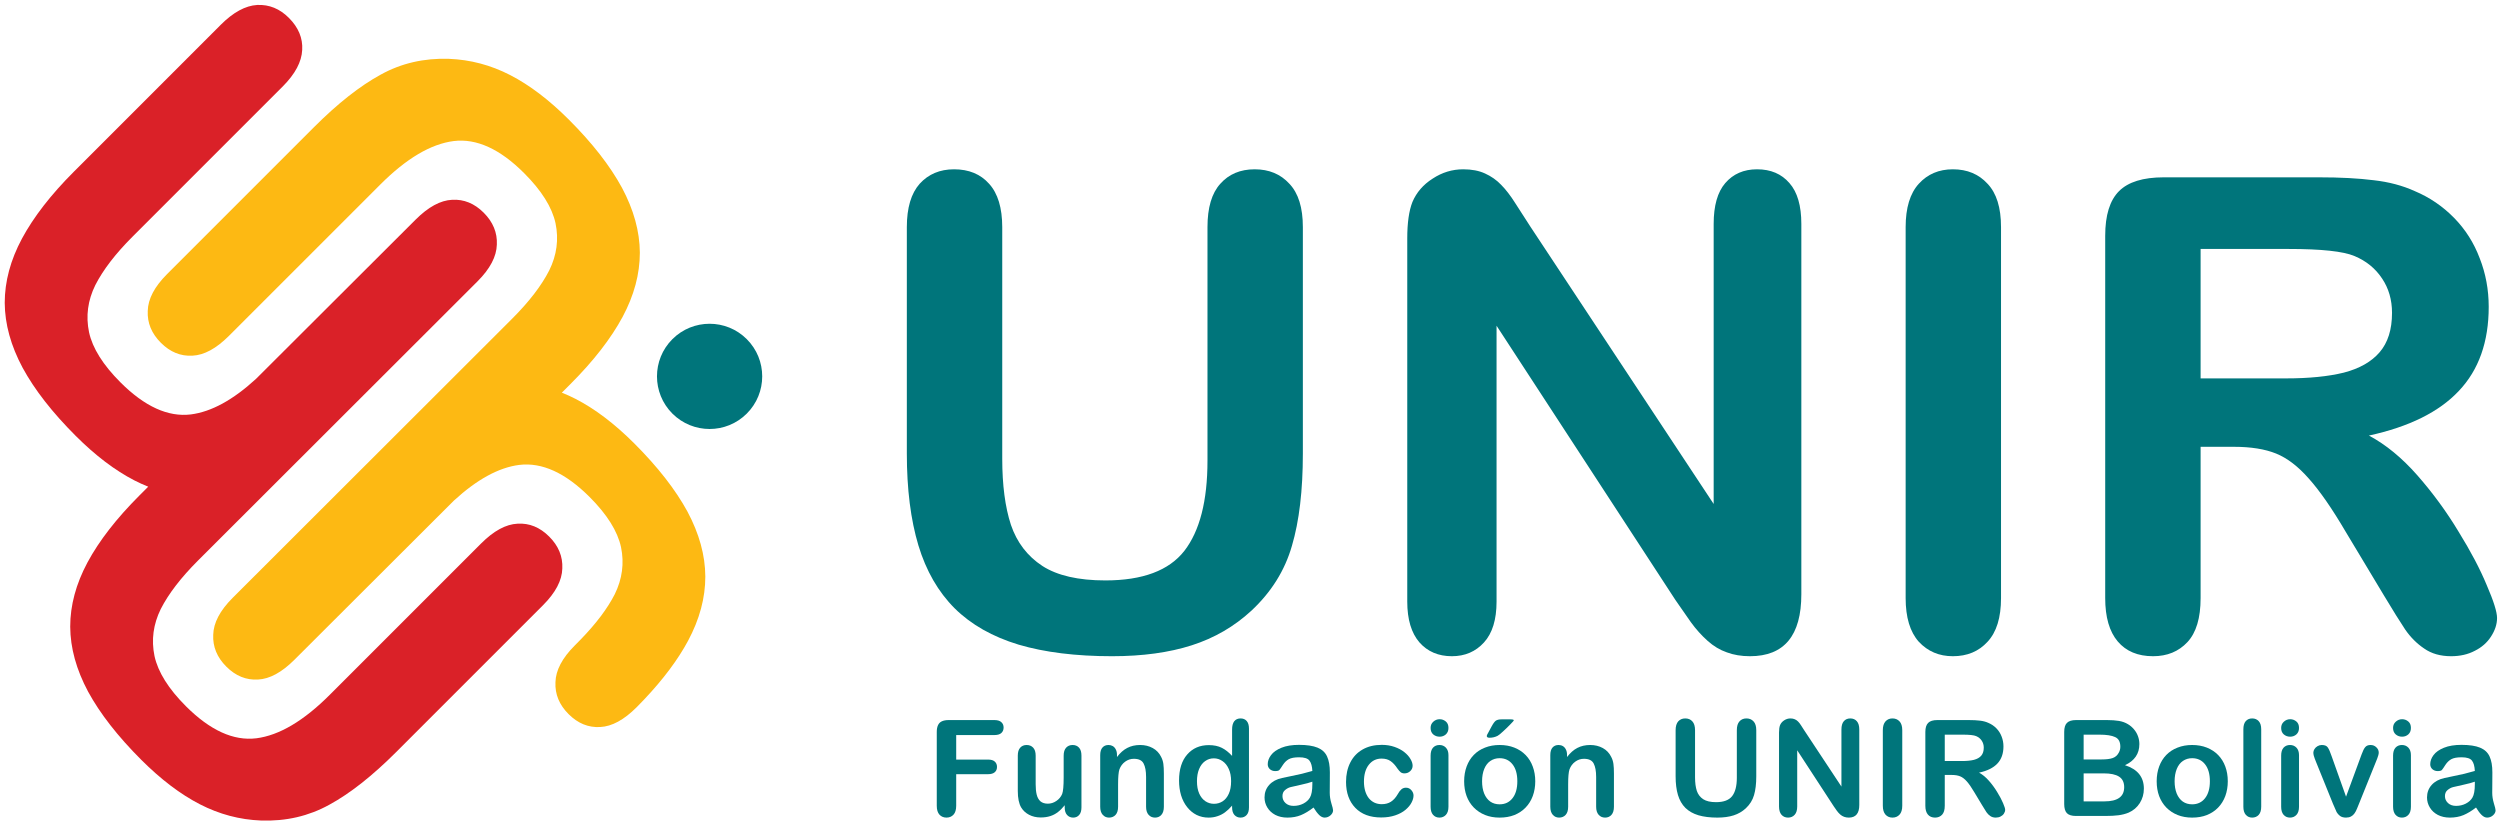
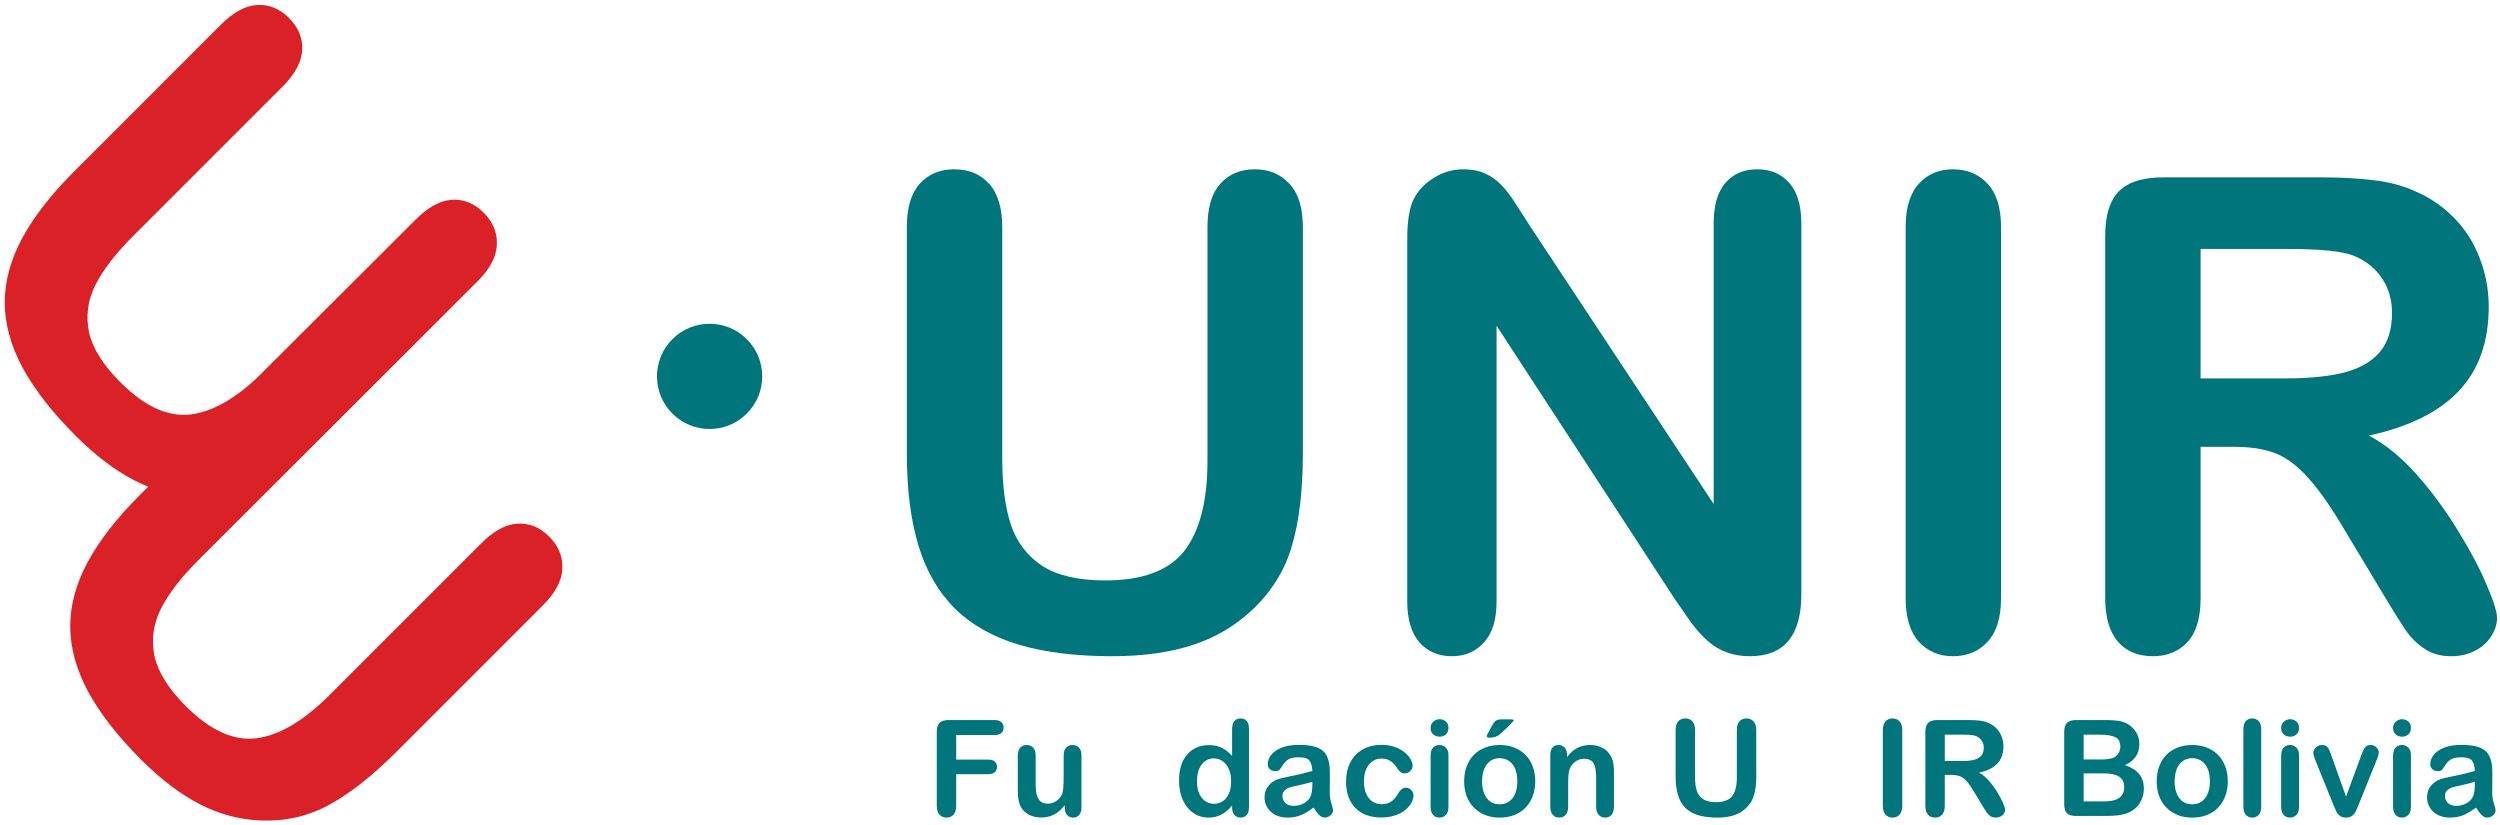
<svg xmlns="http://www.w3.org/2000/svg" width="494pt" height="163pt" viewBox="0 0 494 163" version="1.1">
  <g id="surface1">
    <path style=" stroke:none;fill-rule:nonzero;fill:rgb(0%,45.9%,48.199%);fill-opacity:1;" d="M 179.191 89.621 L 179.191 44.879 C 179.191 41.07 180.039 38.215 181.73 36.309 C 183.465 34.406 185.73 33.453 188.523 33.453 C 191.441 33.453 193.746 34.406 195.441 36.309 C 197.176 38.215 198.039 41.07 198.043 44.879 L 198.043 90.637 C 198.043 95.844 198.613 100.203 199.758 103.711 C 200.941 107.184 203.012 109.891 205.977 111.836 C 208.938 113.738 213.082 114.691 218.414 114.691 C 225.777 114.691 230.98 112.746 234.027 108.852 C 237.074 104.918 238.598 98.973 238.598 91.02 L 238.598 44.879 C 238.598 41.027 239.441 38.172 241.137 36.309 C 242.828 34.406 245.09 33.453 247.926 33.453 C 250.762 33.453 253.047 34.406 254.781 36.309 C 256.559 38.172 257.445 41.027 257.445 44.879 L 257.445 89.621 C 257.445 96.902 256.727 102.973 255.289 107.836 C 253.895 112.703 251.227 116.977 247.293 120.656 C 243.906 123.789 239.973 126.074 235.488 127.512 C 231.004 128.949 225.758 129.668 219.746 129.668 C 212.598 129.668 206.441 128.906 201.281 127.383 C 196.117 125.82 191.906 123.43 188.648 120.211 C 185.391 116.957 183 112.809 181.477 107.773 C 179.953 102.695 179.191 96.648 179.191 89.621 " />
    <path style=" stroke:none;fill-rule:nonzero;fill:rgb(0%,45.9%,48.199%);fill-opacity:1;" d="M 302.383 44.75 L 338.621 99.586 L 338.621 44.242 C 338.621 40.648 339.383 37.961 340.906 36.184 C 342.473 34.363 344.566 33.457 347.188 33.453 C 349.895 33.453 352.031 34.363 353.598 36.184 C 355.164 37.961 355.945 40.648 355.945 44.242 L 355.945 117.422 C 355.945 125.586 352.562 129.668 345.793 129.668 C 344.098 129.668 342.574 129.414 341.223 128.906 C 339.867 128.441 338.598 127.684 337.414 126.621 C 336.23 125.566 335.129 124.34 334.113 122.941 C 333.098 121.504 332.086 120.043 331.066 118.562 L 295.719 64.363 L 295.719 118.879 C 295.719 122.434 294.895 125.121 293.242 126.941 C 291.594 128.758 289.477 129.668 286.895 129.668 C 284.23 129.668 282.094 128.758 280.484 126.941 C 278.879 125.078 278.074 122.391 278.074 118.879 L 278.074 47.102 C 278.074 44.055 278.41 41.664 279.09 39.93 C 279.895 38.023 281.227 36.48 283.09 35.297 C 284.949 34.07 286.957 33.457 289.117 33.453 C 290.809 33.453 292.246 33.73 293.434 34.277 C 294.66 34.832 295.715 35.57 296.605 36.5 C 297.535 37.434 298.465 38.637 299.398 40.117 C 300.371 41.602 301.363 43.145 302.383 44.75 " />
    <path style=" stroke:none;fill-rule:nonzero;fill:rgb(0%,45.9%,48.199%);fill-opacity:1;" d="M 376.555 118.184 L 376.555 44.879 C 376.555 41.07 377.422 38.215 379.156 36.309 C 380.891 34.406 383.133 33.453 385.883 33.453 C 388.719 33.453 391 34.406 392.738 36.309 C 394.516 38.172 395.402 41.027 395.402 44.879 L 395.402 118.184 C 395.402 122.035 394.516 124.91 392.738 126.812 C 391 128.719 388.719 129.668 385.883 129.668 C 383.172 129.668 380.934 128.719 379.156 126.812 C 377.422 124.867 376.555 121.992 376.555 118.184 " />
    <path style=" stroke:none;fill-rule:evenodd;fill:rgb(0%,45.9%,48.199%);fill-opacity:1;" d="M 441.441 88.289 L 434.84 88.289 L 434.84 118.184 C 434.84 122.117 433.973 125.016 432.238 126.879 C 430.504 128.738 428.238 129.668 425.445 129.668 C 422.441 129.668 420.113 128.695 418.465 126.75 C 416.816 124.805 415.988 121.949 415.988 118.184 L 415.988 46.594 C 415.988 42.531 416.898 39.59 418.719 37.77 C 420.539 35.949 423.477 35.043 427.539 35.039 L 458.195 35.039 C 462.426 35.039 466.043 35.23 469.047 35.613 C 472.051 35.949 474.758 36.672 477.172 37.77 C 480.09 38.996 482.672 40.754 484.914 43.039 C 487.156 45.32 488.848 47.988 489.992 51.035 C 491.176 54.039 491.766 57.234 491.77 60.617 C 491.77 67.559 489.801 73.102 485.867 77.246 C 481.973 81.395 476.051 84.336 468.098 86.066 C 471.438 87.844 474.633 90.469 477.68 93.938 C 480.727 97.41 483.434 101.109 485.805 105.043 C 488.215 108.938 490.074 112.469 491.387 115.645 C 492.742 118.773 493.418 120.934 493.418 122.117 C 493.418 123.344 493.016 124.574 492.215 125.797 C 491.449 126.984 490.391 127.914 489.039 128.59 C 487.684 129.309 486.121 129.668 484.344 129.668 C 482.227 129.668 480.449 129.16 479.012 128.145 C 477.57 127.176 476.324 125.926 475.27 124.402 C 474.254 122.879 472.855 120.637 471.078 117.676 L 463.527 105.109 C 460.816 100.496 458.387 96.984 456.227 94.574 C 454.109 92.16 451.953 90.512 449.754 89.621 C 447.551 88.734 444.781 88.289 441.441 88.289 Z M 452.23 49.195 L 434.84 49.195 L 434.84 74.77 L 451.723 74.77 C 456.246 74.77 460.055 74.391 463.145 73.629 C 466.234 72.824 468.582 71.492 470.191 69.629 C 471.84 67.727 472.664 65.125 472.664 61.824 C 472.664 59.242 472.008 56.98 470.699 55.031 C 469.387 53.047 467.566 51.562 465.238 50.59 C 463.039 49.66 458.703 49.195 452.23 49.195 " />
    <path style=" stroke:none;fill-rule:nonzero;fill:rgb(85.5%,12.9%,15.7%);fill-opacity:1;" d="M 27.57 97.887 L 29.289 96.168 C 28.367 95.805 27.461 95.391 26.559 94.93 C 22.723 92.953 18.855 90.02 14.961 86.129 C 10.324 81.492 6.828 77.008 4.473 72.676 C 2.141 68.316 0.961 64.039 0.934 59.844 C 0.934 55.621 2.07 51.383 4.348 47.133 C 6.652 42.855 10.078 38.441 14.633 33.887 L 43.633 4.887 C 46.098 2.422 48.496 1.117 50.828 0.98 C 53.188 0.871 55.27 1.719 57.082 3.531 C 58.973 5.422 59.852 7.535 59.715 9.863 C 59.605 12.223 58.316 14.637 55.848 17.105 L 26.191 46.762 C 22.816 50.137 20.363 53.332 18.828 56.348 C 17.344 59.363 16.934 62.461 17.594 65.645 C 18.277 68.797 20.348 72.098 23.805 75.555 C 28.578 80.328 33.211 82.441 37.707 81.891 C 41.758 81.375 46.059 79.027 50.609 74.844 L 82.133 43.391 C 84.629 40.895 87.027 39.59 89.332 39.48 C 91.66 39.344 93.746 40.195 95.582 42.031 C 97.418 43.867 98.285 45.965 98.176 48.324 C 98.117 50.684 96.844 53.109 94.348 55.605 L 39.129 110.762 C 35.758 114.133 33.301 117.328 31.766 120.344 C 30.285 123.359 29.871 126.457 30.531 129.641 C 31.219 132.793 33.285 136.098 36.742 139.555 C 41.516 144.324 46.148 146.438 50.648 145.887 C 55.172 145.312 60.012 142.449 65.168 137.289 L 95.07 107.387 C 97.566 104.891 99.965 103.59 102.27 103.48 C 104.602 103.34 106.684 104.191 108.523 106.031 C 110.359 107.867 111.223 109.965 111.113 112.324 C 111.059 114.68 109.781 117.109 107.289 119.602 L 78.289 148.602 C 73.57 153.32 69.168 156.789 65.086 159.008 C 61.027 161.258 56.531 162.301 51.594 162.137 C 47.367 161.973 43.34 160.902 39.5 158.926 C 35.66 156.953 31.793 154.016 27.898 150.125 C 23.266 145.488 19.77 141.008 17.41 136.672 C 15.078 132.312 13.898 128.035 13.875 123.84 C 13.871 119.617 15.012 115.383 17.289 111.129 C 19.59 106.852 23.02 102.438 27.57 97.887 " />
    <path style=" stroke:none;fill-rule:nonzero;fill:rgb(0%,45.9%,48.199%);fill-opacity:1;" d="M 132.863 67.02 C 136.926 62.961 143.508 62.961 147.566 67.02 C 151.629 71.078 151.629 77.664 147.566 81.723 C 143.508 85.785 136.926 85.785 132.863 81.723 C 128.805 77.664 128.805 71.078 132.863 67.02 " />
-     <path style=" stroke:none;fill-rule:nonzero;fill:rgb(99.199%,72.499%,7.5%);fill-opacity:1;" d="M 112.734 75.875 L 111.02 77.594 C 111.938 77.953 112.848 78.367 113.746 78.828 C 117.586 80.805 121.449 83.738 125.348 87.633 C 129.98 92.27 133.477 96.75 135.836 101.082 C 138.168 105.445 139.348 109.723 139.371 113.918 C 139.375 118.141 138.234 122.375 135.957 126.629 C 133.941 130.371 131.062 134.223 127.324 138.176 L 125.801 139.75 C 123.305 142.246 120.906 143.551 118.602 143.66 C 116.273 143.797 114.188 142.945 112.352 141.109 C 110.512 139.27 109.648 137.172 109.758 134.816 C 109.812 132.457 111.09 130.027 113.586 127.535 L 114.727 126.379 C 117.785 123.234 120.039 120.242 121.48 117.414 C 122.961 114.395 123.371 111.297 122.715 108.117 C 122.027 104.965 119.961 101.66 116.504 98.203 C 111.73 93.434 107.098 91.32 102.598 91.867 C 98.551 92.383 94.25 94.734 89.695 98.914 L 58.176 130.371 C 55.68 132.863 53.281 134.168 50.977 134.277 C 48.645 134.414 46.562 133.566 44.723 131.727 C 42.887 129.891 42.023 127.793 42.133 125.434 C 42.188 123.074 43.465 120.648 45.957 118.152 L 101.176 63 C 104.551 59.629 107.004 56.43 108.539 53.414 C 110.023 50.398 110.434 47.301 109.773 44.117 C 109.09 40.965 107.02 37.66 103.562 34.207 C 98.793 29.434 94.156 27.324 89.66 27.871 C 85.137 28.445 80.297 31.312 75.141 36.469 L 45.234 66.371 C 42.738 68.867 40.344 70.172 38.035 70.281 C 35.707 70.418 33.621 69.57 31.785 67.73 C 29.949 65.895 29.086 63.797 29.195 61.438 C 29.25 59.078 30.523 56.652 33.02 54.156 L 62.02 25.156 C 66.734 20.438 71.137 16.973 75.223 14.75 C 79.281 12.5 83.777 11.461 88.715 11.625 C 92.938 11.789 96.969 12.855 100.809 14.832 C 104.645 16.809 108.512 19.742 112.406 23.637 C 117.043 28.27 120.539 32.754 122.895 37.086 C 125.227 41.445 126.406 45.723 126.434 49.918 C 126.434 54.141 125.297 58.379 123.02 62.629 C 120.715 66.906 117.289 71.32 112.734 75.875 " />
    <path style=" stroke:none;fill-rule:nonzero;fill:rgb(0%,45.9%,48.199%);fill-opacity:1;" d="M 196.504 145.246 L 188.945 145.246 L 188.945 150.094 L 195.266 150.094 C 195.852 150.094 196.285 150.227 196.57 150.492 C 196.863 150.754 197.008 151.102 197.008 151.539 C 197.008 151.98 196.863 152.328 196.57 152.586 C 196.277 152.844 195.84 152.977 195.266 152.977 L 188.945 152.977 L 188.945 159.219 C 188.945 160.012 188.762 160.602 188.402 160.988 C 188.047 161.367 187.59 161.555 187.031 161.559 C 186.461 161.559 185.996 161.363 185.637 160.977 C 185.281 160.586 185.105 160 185.105 159.219 L 185.105 144.637 C 185.105 144.086 185.188 143.641 185.352 143.293 C 185.516 142.941 185.77 142.688 186.113 142.531 C 186.465 142.367 186.914 142.285 187.457 142.285 L 196.504 142.285 C 197.117 142.285 197.57 142.422 197.863 142.699 C 198.164 142.969 198.312 143.32 198.312 143.758 C 198.312 144.207 198.164 144.57 197.863 144.844 C 197.57 145.113 197.117 145.246 196.504 145.246 " />
    <path style=" stroke:none;fill-rule:nonzero;fill:rgb(0%,45.9%,48.199%);fill-opacity:1;" d="M 210.387 159.566 L 210.387 159.113 C 209.965 159.648 209.52 160.098 209.055 160.457 C 208.59 160.82 208.082 161.086 207.531 161.262 C 206.977 161.441 206.348 161.531 205.645 161.531 C 204.789 161.531 204.023 161.355 203.344 161 C 202.672 160.648 202.148 160.16 201.777 159.543 C 201.34 158.793 201.117 157.715 201.117 156.309 L 201.117 149.316 C 201.117 148.609 201.277 148.086 201.598 147.738 C 201.914 147.387 202.34 147.211 202.863 147.211 C 203.398 147.211 203.828 147.387 204.156 147.738 C 204.484 148.094 204.648 148.617 204.648 149.316 L 204.648 154.965 C 204.648 155.785 204.715 156.473 204.855 157.031 C 204.992 157.586 205.238 158.02 205.59 158.34 C 205.953 158.648 206.438 158.805 207.051 158.805 C 207.645 158.805 208.207 158.629 208.73 158.273 C 209.258 157.922 209.641 157.461 209.883 156.891 C 210.078 156.391 210.18 155.297 210.18 153.609 L 210.18 149.316 C 210.18 148.617 210.344 148.094 210.672 147.738 C 210.996 147.387 211.426 147.211 211.949 147.211 C 212.477 147.211 212.898 147.387 213.219 147.738 C 213.535 148.086 213.695 148.609 213.695 149.316 L 213.695 159.543 C 213.695 160.211 213.539 160.719 213.23 161.055 C 212.93 161.391 212.535 161.559 212.055 161.559 C 211.57 161.559 211.172 161.383 210.852 161.039 C 210.539 160.688 210.387 160.195 210.387 159.566 " />
-     <path style=" stroke:none;fill-rule:nonzero;fill:rgb(0%,45.9%,48.199%);fill-opacity:1;" d="M 220.715 149.16 L 220.715 149.59 C 221.332 148.77 222.008 148.172 222.742 147.793 C 223.484 147.406 224.332 147.211 225.289 147.211 C 226.219 147.211 227.051 147.414 227.781 147.816 C 228.516 148.223 229.062 148.797 229.426 149.535 C 229.656 149.969 229.809 150.434 229.879 150.934 C 229.945 151.434 229.98 152.07 229.98 152.844 L 229.98 159.41 C 229.98 160.117 229.816 160.652 229.488 161.016 C 229.172 161.375 228.754 161.559 228.234 161.559 C 227.711 161.559 227.281 161.371 226.957 161 C 226.629 160.633 226.465 160.102 226.465 159.41 L 226.465 153.531 C 226.465 152.367 226.301 151.48 225.973 150.867 C 225.652 150.246 225.012 149.938 224.047 149.938 C 223.418 149.938 222.848 150.129 222.328 150.508 C 221.812 150.879 221.434 151.391 221.191 152.043 C 221.02 152.57 220.934 153.551 220.934 154.992 L 220.934 159.41 C 220.934 160.125 220.766 160.664 220.43 161.027 C 220.102 161.379 219.676 161.555 219.148 161.559 C 218.641 161.559 218.223 161.371 217.895 161 C 217.566 160.633 217.402 160.102 217.402 159.41 L 217.402 149.215 C 217.402 148.543 217.551 148.043 217.844 147.715 C 218.137 147.379 218.535 147.211 219.047 147.211 C 219.355 147.211 219.637 147.285 219.887 147.43 C 220.137 147.578 220.336 147.797 220.48 148.09 C 220.637 148.383 220.715 148.738 220.715 149.16 " />
    <path style=" stroke:none;fill-rule:evenodd;fill:rgb(0%,45.9%,48.199%);fill-opacity:1;" d="M 243.461 159.543 L 243.461 159.191 C 242.988 159.734 242.516 160.18 242.051 160.523 C 241.594 160.859 241.094 161.113 240.551 161.285 C 240.02 161.469 239.434 161.559 238.797 161.559 C 237.949 161.559 237.164 161.379 236.441 161.027 C 235.727 160.664 235.105 160.152 234.582 159.488 C 234.055 158.824 233.656 158.047 233.379 157.148 C 233.113 156.254 232.98 155.285 232.98 154.242 C 232.98 152.035 233.516 150.316 234.594 149.086 C 235.672 147.852 237.09 147.238 238.848 147.234 C 239.863 147.234 240.719 147.414 241.418 147.766 C 242.117 148.109 242.797 148.645 243.461 149.367 L 243.461 144.16 C 243.461 143.438 243.602 142.891 243.887 142.52 C 244.18 142.148 244.594 141.965 245.129 141.961 C 245.66 141.961 246.07 142.137 246.355 142.48 C 246.648 142.816 246.797 143.316 246.797 143.98 L 246.797 159.543 C 246.797 160.211 246.641 160.719 246.328 161.055 C 246.02 161.391 245.617 161.559 245.129 161.559 C 244.645 161.559 244.246 161.383 243.926 161.039 C 243.617 160.688 243.461 160.188 243.461 159.543 Z M 236.52 154.359 C 236.52 155.312 236.664 156.129 236.961 156.801 C 237.262 157.473 237.672 157.98 238.188 158.324 C 238.703 158.664 239.27 158.832 239.879 158.832 C 240.5 158.832 241.066 158.672 241.574 158.352 C 242.09 158.023 242.5 157.527 242.801 156.863 C 243.113 156.195 243.266 155.355 243.266 154.359 C 243.266 153.418 243.113 152.613 242.801 151.941 C 242.5 151.262 242.086 150.742 241.562 150.391 C 241.043 150.027 240.477 149.848 239.855 149.848 C 239.207 149.848 238.633 150.031 238.121 150.402 C 237.613 150.766 237.219 151.289 236.934 151.98 C 236.656 152.66 236.52 153.453 236.52 154.359 " />
    <path style=" stroke:none;fill-rule:evenodd;fill:rgb(0%,45.9%,48.199%);fill-opacity:1;" d="M 259.551 159.566 C 258.699 160.23 257.871 160.73 257.07 161.066 C 256.277 161.395 255.387 161.555 254.395 161.559 C 253.488 161.559 252.691 161.379 252.004 161.027 C 251.324 160.664 250.797 160.18 250.426 159.566 C 250.055 158.957 249.871 158.293 249.871 157.574 C 249.871 156.613 250.176 155.789 250.789 155.105 C 251.398 154.426 252.242 153.969 253.309 153.738 C 253.531 153.688 254.09 153.57 254.977 153.387 C 255.863 153.207 256.621 153.043 257.254 152.898 C 257.891 152.742 258.578 152.559 259.32 152.34 C 259.277 151.41 259.086 150.73 258.75 150.301 C 258.422 149.859 257.738 149.641 256.695 149.641 C 255.801 149.641 255.121 149.766 254.664 150.016 C 254.219 150.266 253.828 150.641 253.504 151.141 C 253.184 151.641 252.957 151.973 252.816 152.137 C 252.688 152.289 252.406 152.367 251.965 152.367 C 251.566 152.367 251.223 152.242 250.93 151.992 C 250.645 151.734 250.504 151.406 250.504 151.012 C 250.504 150.391 250.723 149.785 251.164 149.199 C 251.602 148.613 252.289 148.133 253.219 147.754 C 254.148 147.375 255.309 147.184 256.695 147.184 C 258.246 147.184 259.465 147.371 260.355 147.738 C 261.242 148.102 261.863 148.68 262.227 149.473 C 262.598 150.266 262.781 151.316 262.781 152.625 C 262.781 153.453 262.777 154.156 262.77 154.734 C 262.77 155.309 262.766 155.953 262.758 156.66 C 262.758 157.324 262.863 158.016 263.078 158.738 C 263.305 159.453 263.414 159.914 263.414 160.121 C 263.414 160.484 263.242 160.816 262.898 161.117 C 262.562 161.41 262.18 161.555 261.75 161.559 C 261.387 161.559 261.031 161.391 260.676 161.055 C 260.324 160.707 259.949 160.215 259.551 159.566 Z M 259.32 154.461 C 258.801 154.652 258.047 154.855 257.059 155.07 C 256.074 155.277 255.395 155.43 255.016 155.535 C 254.637 155.629 254.273 155.824 253.93 156.117 C 253.586 156.398 253.414 156.801 253.414 157.316 C 253.414 157.852 253.613 158.309 254.02 158.688 C 254.426 159.059 254.953 159.242 255.609 159.242 C 256.309 159.242 256.949 159.094 257.535 158.793 C 258.129 158.48 258.566 158.086 258.84 157.602 C 259.16 157.066 259.32 156.188 259.32 154.965 L 259.32 154.461 " />
    <path style=" stroke:none;fill-rule:nonzero;fill:rgb(0%,45.9%,48.199%);fill-opacity:1;" d="M 279.312 157.188 C 279.312 157.629 279.18 158.098 278.914 158.598 C 278.656 159.098 278.254 159.574 277.711 160.031 C 277.176 160.48 276.5 160.844 275.684 161.117 C 274.863 161.395 273.941 161.531 272.914 161.531 C 270.734 161.531 269.035 160.898 267.812 159.633 C 266.586 158.355 265.977 156.648 265.977 154.512 C 265.977 153.066 266.254 151.785 266.816 150.676 C 267.375 149.562 268.184 148.707 269.246 148.102 C 270.305 147.492 271.57 147.184 273.047 147.184 C 273.961 147.184 274.797 147.32 275.555 147.586 C 276.32 147.852 276.965 148.195 277.492 148.617 C 278.027 149.043 278.43 149.492 278.707 149.977 C 278.992 150.449 279.133 150.895 279.133 151.309 C 279.133 151.73 278.973 152.086 278.656 152.379 C 278.344 152.672 277.965 152.82 277.52 152.82 C 277.223 152.82 276.98 152.746 276.781 152.602 C 276.59 152.445 276.375 152.199 276.133 151.863 C 275.703 151.207 275.25 150.719 274.777 150.391 C 274.312 150.062 273.719 149.898 272.992 149.898 C 271.949 149.898 271.109 150.309 270.473 151.125 C 269.836 151.938 269.516 153.047 269.516 154.461 C 269.516 155.125 269.598 155.738 269.762 156.297 C 269.926 156.848 270.164 157.324 270.473 157.719 C 270.785 158.105 271.16 158.402 271.598 158.609 C 272.039 158.809 272.52 158.906 273.047 158.906 C 273.754 158.906 274.355 158.742 274.855 158.418 C 275.363 158.09 275.812 157.59 276.199 156.918 C 276.414 156.52 276.648 156.211 276.898 155.988 C 277.148 155.762 277.453 155.652 277.816 155.648 C 278.246 155.648 278.602 155.812 278.887 156.141 C 279.172 156.469 279.312 156.816 279.312 157.188 " />
    <path style=" stroke:none;fill-rule:evenodd;fill:rgb(0%,45.9%,48.199%);fill-opacity:1;" d="M 286.215 149.215 L 286.215 159.41 C 286.215 160.117 286.047 160.652 285.711 161.016 C 285.375 161.375 284.949 161.559 284.434 161.559 C 283.914 161.559 283.492 161.371 283.164 161 C 282.848 160.633 282.688 160.102 282.688 159.41 L 282.688 149.316 C 282.688 148.617 282.848 148.094 283.164 147.738 C 283.492 147.387 283.914 147.211 284.434 147.211 C 284.949 147.211 285.375 147.387 285.711 147.738 C 286.047 148.094 286.215 148.586 286.215 149.215 Z M 284.473 145.57 C 283.98 145.57 283.559 145.418 283.203 145.117 C 282.859 144.816 282.688 144.391 282.688 143.836 C 282.688 143.336 282.863 142.93 283.219 142.609 C 283.578 142.281 283.996 142.117 284.473 142.117 C 284.926 142.117 285.332 142.266 285.688 142.559 C 286.039 142.852 286.215 143.277 286.215 143.836 C 286.215 144.379 286.043 144.805 285.699 145.117 C 285.355 145.418 284.945 145.57 284.473 145.57 " />
    <path style=" stroke:none;fill-rule:evenodd;fill:rgb(0%,45.9%,48.199%);fill-opacity:1;" d="M 303.367 154.383 C 303.367 155.434 303.203 156.406 302.875 157.293 C 302.547 158.18 302.074 158.941 301.453 159.578 C 300.836 160.219 300.094 160.707 299.23 161.055 C 298.367 161.391 297.398 161.559 296.324 161.559 C 295.254 161.559 294.293 161.383 293.441 161.039 C 292.59 160.695 291.848 160.203 291.219 159.566 C 290.598 158.922 290.121 158.164 289.797 157.293 C 289.477 156.414 289.316 155.445 289.316 154.383 C 289.316 153.316 289.48 152.336 289.809 151.449 C 290.137 150.562 290.605 149.805 291.219 149.176 C 291.828 148.547 292.57 148.062 293.441 147.727 C 294.312 147.383 295.27 147.211 296.324 147.211 C 297.391 147.211 298.359 147.383 299.23 147.727 C 300.102 148.074 300.848 148.562 301.469 149.199 C 302.09 149.84 302.559 150.598 302.875 151.477 C 303.203 152.355 303.367 153.324 303.367 154.383 Z M 299.824 154.383 C 299.824 152.945 299.508 151.824 298.867 151.023 C 298.238 150.223 297.391 149.82 296.324 149.82 C 295.633 149.82 295.027 150.004 294.5 150.363 C 293.977 150.719 293.57 151.242 293.285 151.941 C 293 152.641 292.859 153.453 292.859 154.383 C 292.859 155.305 292.996 156.113 293.273 156.801 C 293.559 157.488 293.957 158.02 294.477 158.391 C 295 158.754 295.617 158.934 296.324 158.934 C 297.391 158.934 298.238 158.531 298.867 157.73 C 299.508 156.922 299.824 155.805 299.824 154.383 Z M 296.723 142.145 L 298.469 142.145 C 298.906 142.145 299.129 142.207 299.129 142.336 C 299.129 142.406 298.887 142.688 298.402 143.176 C 297.922 143.668 297.434 144.141 296.941 144.586 C 296.453 145.035 296.113 145.305 295.922 145.402 C 295.43 145.652 294.906 145.777 294.344 145.777 C 293.977 145.777 293.789 145.668 293.789 145.453 C 293.789 145.305 293.902 145.051 294.125 144.691 L 294.707 143.605 C 295.043 142.977 295.336 142.574 295.586 142.402 C 295.836 142.23 296.215 142.145 296.723 142.145 " />
    <path style=" stroke:none;fill-rule:nonzero;fill:rgb(0%,45.9%,48.199%);fill-opacity:1;" d="M 309.648 149.16 L 309.648 149.59 C 310.27 148.77 310.945 148.172 311.676 147.793 C 312.418 147.406 313.266 147.211 314.223 147.211 C 315.152 147.211 315.984 147.414 316.719 147.816 C 317.449 148.223 317.996 148.797 318.359 149.535 C 318.594 149.969 318.742 150.434 318.812 150.934 C 318.883 151.434 318.914 152.07 318.914 152.844 L 318.914 159.41 C 318.914 160.117 318.75 160.652 318.426 161.016 C 318.105 161.375 317.688 161.559 317.172 161.559 C 316.645 161.559 316.219 161.371 315.891 161 C 315.562 160.633 315.398 160.102 315.398 159.41 L 315.398 153.531 C 315.398 152.367 315.234 151.48 314.91 150.867 C 314.59 150.246 313.949 149.938 312.984 149.938 C 312.355 149.938 311.781 150.129 311.266 150.508 C 310.746 150.879 310.367 151.391 310.125 152.043 C 309.953 152.57 309.867 153.551 309.867 154.992 L 309.867 159.41 C 309.867 160.125 309.699 160.664 309.363 161.027 C 309.035 161.379 308.609 161.555 308.086 161.559 C 307.574 161.559 307.156 161.371 306.828 161 C 306.504 160.633 306.34 160.102 306.34 159.41 L 306.34 149.215 C 306.34 148.543 306.484 148.043 306.777 147.715 C 307.07 147.379 307.473 147.211 307.98 147.211 C 308.289 147.211 308.57 147.285 308.82 147.43 C 309.07 147.578 309.27 147.797 309.414 148.09 C 309.57 148.383 309.648 148.738 309.648 149.16 " />
    <path style=" stroke:none;fill-rule:nonzero;fill:rgb(0%,45.9%,48.199%);fill-opacity:1;" d="M 331.102 153.402 L 331.102 144.289 C 331.102 143.516 331.273 142.934 331.617 142.543 C 331.973 142.156 332.434 141.961 333.004 141.961 C 333.598 141.961 334.066 142.156 334.41 142.543 C 334.766 142.934 334.941 143.516 334.941 144.289 L 334.941 153.609 C 334.941 154.668 335.059 155.555 335.289 156.27 C 335.531 156.977 335.953 157.527 336.555 157.926 C 337.16 158.312 338.004 158.508 339.09 158.508 C 340.59 158.508 341.648 158.109 342.27 157.316 C 342.891 156.516 343.199 155.305 343.199 153.688 L 343.199 144.289 C 343.199 143.504 343.371 142.922 343.719 142.543 C 344.062 142.156 344.523 141.961 345.102 141.961 C 345.676 141.961 346.141 142.156 346.496 142.543 C 346.855 142.922 347.039 143.504 347.039 144.289 L 347.039 153.402 C 347.039 154.883 346.891 156.121 346.598 157.109 C 346.312 158.102 345.77 158.973 344.969 159.723 C 344.281 160.359 343.48 160.824 342.566 161.117 C 341.652 161.41 340.586 161.555 339.359 161.559 C 337.902 161.559 336.648 161.402 335.602 161.094 C 334.547 160.773 333.691 160.285 333.027 159.633 C 332.363 158.969 331.879 158.125 331.566 157.098 C 331.258 156.062 331.102 154.832 331.102 153.402 " />
-     <path style=" stroke:none;fill-rule:nonzero;fill:rgb(0%,45.9%,48.199%);fill-opacity:1;" d="M 356.484 144.262 L 363.867 155.43 L 363.867 144.16 C 363.867 143.426 364.02 142.883 364.332 142.52 C 364.648 142.148 365.078 141.965 365.609 141.961 C 366.164 141.961 366.598 142.148 366.914 142.52 C 367.234 142.879 367.395 143.426 367.395 144.16 L 367.395 159.062 C 367.395 160.727 366.703 161.555 365.328 161.559 C 364.98 161.559 364.672 161.504 364.395 161.402 C 364.121 161.309 363.863 161.152 363.621 160.938 C 363.379 160.723 363.156 160.473 362.949 160.188 C 362.742 159.895 362.535 159.598 362.328 159.297 L 355.129 148.258 L 355.129 159.359 C 355.129 160.082 354.961 160.633 354.625 161 C 354.289 161.371 353.859 161.555 353.332 161.559 C 352.789 161.559 352.355 161.371 352.027 161 C 351.699 160.621 351.535 160.074 351.535 159.359 L 351.535 144.742 C 351.535 144.121 351.605 143.633 351.742 143.281 C 351.906 142.895 352.18 142.578 352.559 142.336 C 352.938 142.09 353.344 141.965 353.785 141.961 C 354.129 141.961 354.422 142.02 354.664 142.133 C 354.914 142.242 355.129 142.395 355.309 142.582 C 355.5 142.773 355.688 143.02 355.879 143.32 C 356.078 143.621 356.277 143.938 356.484 144.262 " />
    <path style=" stroke:none;fill-rule:nonzero;fill:rgb(0%,45.9%,48.199%);fill-opacity:1;" d="M 372.047 159.219 L 372.047 144.289 C 372.047 143.516 372.223 142.934 372.578 142.543 C 372.93 142.156 373.387 141.961 373.949 141.961 C 374.523 141.961 374.988 142.156 375.344 142.543 C 375.703 142.922 375.887 143.504 375.887 144.289 L 375.887 159.219 C 375.887 160 375.703 160.586 375.344 160.977 C 374.988 161.363 374.523 161.559 373.949 161.559 C 373.395 161.559 372.938 161.363 372.578 160.977 C 372.223 160.578 372.047 159.992 372.047 159.219 " />
    <path style=" stroke:none;fill-rule:evenodd;fill:rgb(0%,45.9%,48.199%);fill-opacity:1;" d="M 385.633 153.129 L 384.285 153.129 L 384.285 159.219 C 384.285 160.02 384.109 160.609 383.758 160.988 C 383.402 161.367 382.941 161.555 382.375 161.559 C 381.762 161.559 381.289 161.359 380.953 160.961 C 380.617 160.566 380.449 159.984 380.449 159.219 L 380.449 144.637 C 380.449 143.812 380.633 143.211 381.004 142.844 C 381.375 142.473 381.973 142.285 382.801 142.285 L 389.043 142.285 C 389.906 142.285 390.641 142.324 391.254 142.402 C 391.863 142.473 392.418 142.617 392.906 142.844 C 393.504 143.094 394.027 143.449 394.484 143.914 C 394.941 144.379 395.285 144.922 395.52 145.543 C 395.762 146.156 395.883 146.805 395.883 147.496 C 395.883 148.906 395.48 150.035 394.68 150.883 C 393.887 151.727 392.68 152.324 391.059 152.676 C 391.742 153.039 392.391 153.574 393.012 154.281 C 393.633 154.988 394.184 155.742 394.664 156.543 C 395.156 157.336 395.535 158.055 395.805 158.699 C 396.078 159.34 396.219 159.777 396.219 160.02 C 396.219 160.27 396.137 160.52 395.973 160.77 C 395.816 161.012 395.602 161.199 395.324 161.336 C 395.051 161.484 394.73 161.555 394.367 161.559 C 393.938 161.559 393.574 161.453 393.281 161.246 C 392.988 161.051 392.734 160.793 392.52 160.484 C 392.312 160.176 392.027 159.719 391.668 159.113 L 390.129 156.555 C 389.578 155.617 389.082 154.902 388.645 154.41 C 388.211 153.918 387.773 153.582 387.324 153.402 C 386.875 153.219 386.312 153.129 385.633 153.129 Z M 387.828 145.168 L 384.285 145.168 L 384.285 150.379 L 387.727 150.379 C 388.648 150.379 389.422 150.301 390.051 150.145 C 390.68 149.98 391.16 149.711 391.488 149.332 C 391.824 148.941 391.992 148.41 391.992 147.738 C 391.992 147.215 391.855 146.754 391.59 146.355 C 391.324 145.953 390.953 145.652 390.48 145.453 C 390.031 145.262 389.148 145.168 387.828 145.168 " />
    <path style=" stroke:none;fill-rule:evenodd;fill:rgb(0%,45.9%,48.199%);fill-opacity:1;" d="M 416.004 161.234 L 410.215 161.234 C 409.379 161.234 408.777 161.051 408.414 160.68 C 408.062 160.301 407.887 159.699 407.887 158.883 L 407.887 144.637 C 407.887 143.801 408.066 143.203 408.43 142.844 C 408.801 142.473 409.395 142.285 410.215 142.285 L 416.352 142.285 C 417.258 142.285 418.039 142.344 418.703 142.453 C 419.367 142.566 419.965 142.781 420.488 143.102 C 420.938 143.367 421.332 143.707 421.68 144.121 C 422.023 144.527 422.285 144.98 422.465 145.477 C 422.648 145.969 422.738 146.492 422.738 147.043 C 422.738 148.938 421.789 150.324 419.895 151.203 C 422.383 151.996 423.629 153.539 423.629 155.832 C 423.629 156.891 423.359 157.848 422.816 158.699 C 422.273 159.547 421.539 160.172 420.617 160.574 C 420.039 160.816 419.379 160.988 418.629 161.094 C 417.879 161.188 417.004 161.234 416.004 161.234 Z M 415.719 152.82 L 411.727 152.82 L 411.727 158.352 L 415.848 158.352 C 418.441 158.352 419.738 157.418 419.738 155.547 C 419.738 154.59 419.402 153.898 418.73 153.465 C 418.059 153.035 417.055 152.82 415.719 152.82 Z M 411.727 145.168 L 411.727 150.066 L 415.242 150.066 C 416.195 150.066 416.934 149.977 417.449 149.797 C 417.977 149.613 418.379 149.27 418.652 148.762 C 418.867 148.398 418.977 147.996 418.977 147.547 C 418.977 146.59 418.637 145.957 417.953 145.648 C 417.273 145.328 416.234 145.168 414.84 145.168 L 411.727 145.168 " />
    <path style=" stroke:none;fill-rule:evenodd;fill:rgb(0%,45.9%,48.199%);fill-opacity:1;" d="M 440.211 154.383 C 440.211 155.434 440.047 156.406 439.723 157.293 C 439.395 158.18 438.918 158.941 438.301 159.578 C 437.68 160.219 436.938 160.707 436.074 161.055 C 435.215 161.391 434.246 161.559 433.168 161.559 C 432.098 161.559 431.137 161.383 430.285 161.039 C 429.434 160.695 428.691 160.203 428.062 159.566 C 427.441 158.922 426.969 158.164 426.641 157.293 C 426.32 156.414 426.16 155.445 426.16 154.383 C 426.16 153.316 426.324 152.336 426.652 151.449 C 426.98 150.562 427.449 149.805 428.062 149.176 C 428.676 148.547 429.414 148.062 430.285 147.727 C 431.156 147.383 432.117 147.211 433.168 147.211 C 434.234 147.211 435.203 147.383 436.074 147.727 C 436.945 148.074 437.691 148.562 438.312 149.199 C 438.934 149.84 439.402 150.598 439.723 151.477 C 440.047 152.355 440.211 153.324 440.211 154.383 Z M 436.672 154.383 C 436.672 152.945 436.352 151.824 435.715 151.023 C 435.086 150.223 434.234 149.82 433.168 149.82 C 432.477 149.82 431.871 150.004 431.344 150.363 C 430.82 150.719 430.414 151.242 430.129 151.941 C 429.848 152.641 429.703 153.453 429.703 154.383 C 429.703 155.305 429.84 156.113 430.117 156.801 C 430.402 157.488 430.801 158.02 431.32 158.391 C 431.844 158.754 432.461 158.934 433.168 158.934 C 434.234 158.934 435.086 158.531 435.715 157.73 C 436.352 156.922 436.672 155.805 436.672 154.383 " />
    <path style=" stroke:none;fill-rule:nonzero;fill:rgb(0%,45.9%,48.199%);fill-opacity:1;" d="M 443.289 159.41 L 443.289 144.109 C 443.289 143.402 443.441 142.867 443.754 142.504 C 444.07 142.145 444.496 141.961 445.031 141.961 C 445.566 141.961 445.996 142.145 446.324 142.504 C 446.652 142.859 446.816 143.395 446.816 144.109 L 446.816 159.41 C 446.816 160.125 446.648 160.664 446.312 161.027 C 445.984 161.379 445.559 161.555 445.031 161.559 C 444.516 161.559 444.094 161.371 443.766 161 C 443.445 160.633 443.289 160.102 443.289 159.41 " />
    <path style=" stroke:none;fill-rule:evenodd;fill:rgb(0%,45.9%,48.199%);fill-opacity:1;" d="M 454.285 149.215 L 454.285 159.41 C 454.285 160.117 454.117 160.652 453.781 161.016 C 453.445 161.375 453.02 161.559 452.504 161.559 C 451.984 161.559 451.562 161.371 451.234 161 C 450.918 160.633 450.758 160.102 450.758 159.41 L 450.758 149.316 C 450.758 148.617 450.918 148.094 451.234 147.738 C 451.562 147.387 451.984 147.211 452.504 147.211 C 453.02 147.211 453.445 147.387 453.781 147.738 C 454.117 148.094 454.285 148.586 454.285 149.215 Z M 452.539 145.57 C 452.051 145.57 451.629 145.418 451.273 145.117 C 450.93 144.816 450.758 144.391 450.758 143.836 C 450.758 143.336 450.934 142.93 451.289 142.609 C 451.648 142.281 452.066 142.117 452.539 142.117 C 452.996 142.117 453.402 142.266 453.758 142.559 C 454.109 142.852 454.285 143.277 454.285 143.836 C 454.285 144.379 454.113 144.805 453.77 145.117 C 453.426 145.418 453.016 145.57 452.539 145.57 " />
    <path style=" stroke:none;fill-rule:nonzero;fill:rgb(0%,45.9%,48.199%);fill-opacity:1;" d="M 460.723 149.406 L 463.578 157.422 L 466.656 149.059 C 466.895 148.387 467.133 147.914 467.367 147.637 C 467.598 147.352 467.953 147.211 468.426 147.211 C 468.875 147.211 469.254 147.359 469.562 147.664 C 469.883 147.965 470.039 148.312 470.039 148.711 C 470.039 148.863 470.012 149.047 469.949 149.254 C 469.898 149.461 469.836 149.652 469.758 149.836 C 469.688 150.016 469.605 150.223 469.512 150.453 L 466.125 158.855 C 466.031 159.098 465.906 159.402 465.75 159.773 C 465.605 160.145 465.438 160.461 465.246 160.73 C 465.066 160.988 464.836 161.191 464.562 161.336 C 464.293 161.484 463.969 161.555 463.578 161.559 C 463.078 161.559 462.68 161.445 462.379 161.223 C 462.086 160.988 461.863 160.738 461.719 160.473 C 461.578 160.195 461.344 159.656 461.008 158.855 L 457.645 150.543 C 457.57 150.34 457.488 150.133 457.402 149.926 C 457.324 149.719 457.254 149.508 457.195 149.293 C 457.145 149.074 457.117 148.891 457.117 148.734 C 457.117 148.496 457.191 148.258 457.336 148.023 C 457.48 147.785 457.684 147.59 457.945 147.441 C 458.203 147.289 458.48 147.211 458.785 147.211 C 459.371 147.211 459.77 147.379 459.984 147.715 C 460.211 148.051 460.453 148.613 460.723 149.406 " />
    <path style=" stroke:none;fill-rule:evenodd;fill:rgb(0%,45.9%,48.199%);fill-opacity:1;" d="M 476.398 149.215 L 476.398 159.41 C 476.398 160.117 476.23 160.652 475.895 161.016 C 475.562 161.375 475.133 161.559 474.617 161.559 C 474.102 161.559 473.676 161.371 473.352 161 C 473.031 160.633 472.871 160.102 472.871 159.41 L 472.871 149.316 C 472.871 148.617 473.031 148.094 473.352 147.738 C 473.676 147.387 474.102 147.211 474.617 147.211 C 475.133 147.211 475.562 147.387 475.895 147.738 C 476.23 148.094 476.398 148.586 476.398 149.215 Z M 474.656 145.57 C 474.164 145.57 473.742 145.418 473.391 145.117 C 473.043 144.816 472.871 144.391 472.871 143.836 C 472.871 143.336 473.047 142.93 473.402 142.609 C 473.766 142.281 474.184 142.117 474.656 142.117 C 475.113 142.117 475.516 142.266 475.871 142.559 C 476.223 142.852 476.398 143.277 476.398 143.836 C 476.398 144.379 476.227 144.805 475.883 145.117 C 475.539 145.418 475.129 145.57 474.656 145.57 " />
    <path style=" stroke:none;fill-rule:evenodd;fill:rgb(0%,45.9%,48.199%);fill-opacity:1;" d="M 489.262 159.566 C 488.406 160.23 487.578 160.73 486.777 161.066 C 485.984 161.395 485.094 161.555 484.105 161.559 C 483.199 161.559 482.402 161.379 481.715 161.027 C 481.031 160.664 480.508 160.18 480.137 159.566 C 479.766 158.957 479.578 158.293 479.578 157.574 C 479.578 156.613 479.887 155.789 480.496 155.105 C 481.109 154.426 481.949 153.969 483.02 153.738 C 483.242 153.688 483.797 153.57 484.684 153.387 C 485.574 153.207 486.328 153.043 486.961 152.898 C 487.598 152.742 488.285 152.559 489.027 152.34 C 488.984 151.41 488.797 150.73 488.461 150.301 C 488.133 149.859 487.445 149.641 486.402 149.641 C 485.508 149.641 484.832 149.766 484.375 150.016 C 483.926 150.266 483.539 150.641 483.211 151.141 C 482.895 151.641 482.664 151.973 482.527 152.137 C 482.398 152.289 482.113 152.367 481.676 152.367 C 481.277 152.367 480.934 152.242 480.641 151.992 C 480.355 151.734 480.215 151.406 480.215 151.012 C 480.215 150.391 480.434 149.785 480.871 149.199 C 481.312 148.613 481.996 148.133 482.926 147.754 C 483.859 147.375 485.016 147.184 486.402 147.184 C 487.953 147.184 489.176 147.371 490.062 147.738 C 490.949 148.102 491.574 148.68 491.938 149.473 C 492.309 150.266 492.492 151.316 492.492 152.625 C 492.492 153.453 492.488 154.156 492.48 154.734 C 492.48 155.309 492.477 155.953 492.465 156.66 C 492.465 157.324 492.574 158.016 492.789 158.738 C 493.012 159.453 493.125 159.914 493.125 160.121 C 493.125 160.484 492.953 160.816 492.609 161.117 C 492.273 161.41 491.891 161.555 491.457 161.559 C 491.098 161.559 490.738 161.391 490.387 161.055 C 490.031 160.707 489.656 160.215 489.262 159.566 Z M 489.027 154.461 C 488.512 154.652 487.758 154.855 486.766 155.07 C 485.785 155.277 485.102 155.43 484.723 155.535 C 484.344 155.629 483.984 155.824 483.637 156.117 C 483.293 156.398 483.121 156.801 483.121 157.316 C 483.121 157.852 483.324 158.309 483.73 158.688 C 484.133 159.059 484.664 159.242 485.316 159.242 C 486.016 159.242 486.656 159.094 487.242 158.793 C 487.84 158.48 488.273 158.086 488.551 157.602 C 488.867 157.066 489.027 156.188 489.027 154.965 L 489.027 154.461 " />
  </g>
</svg>